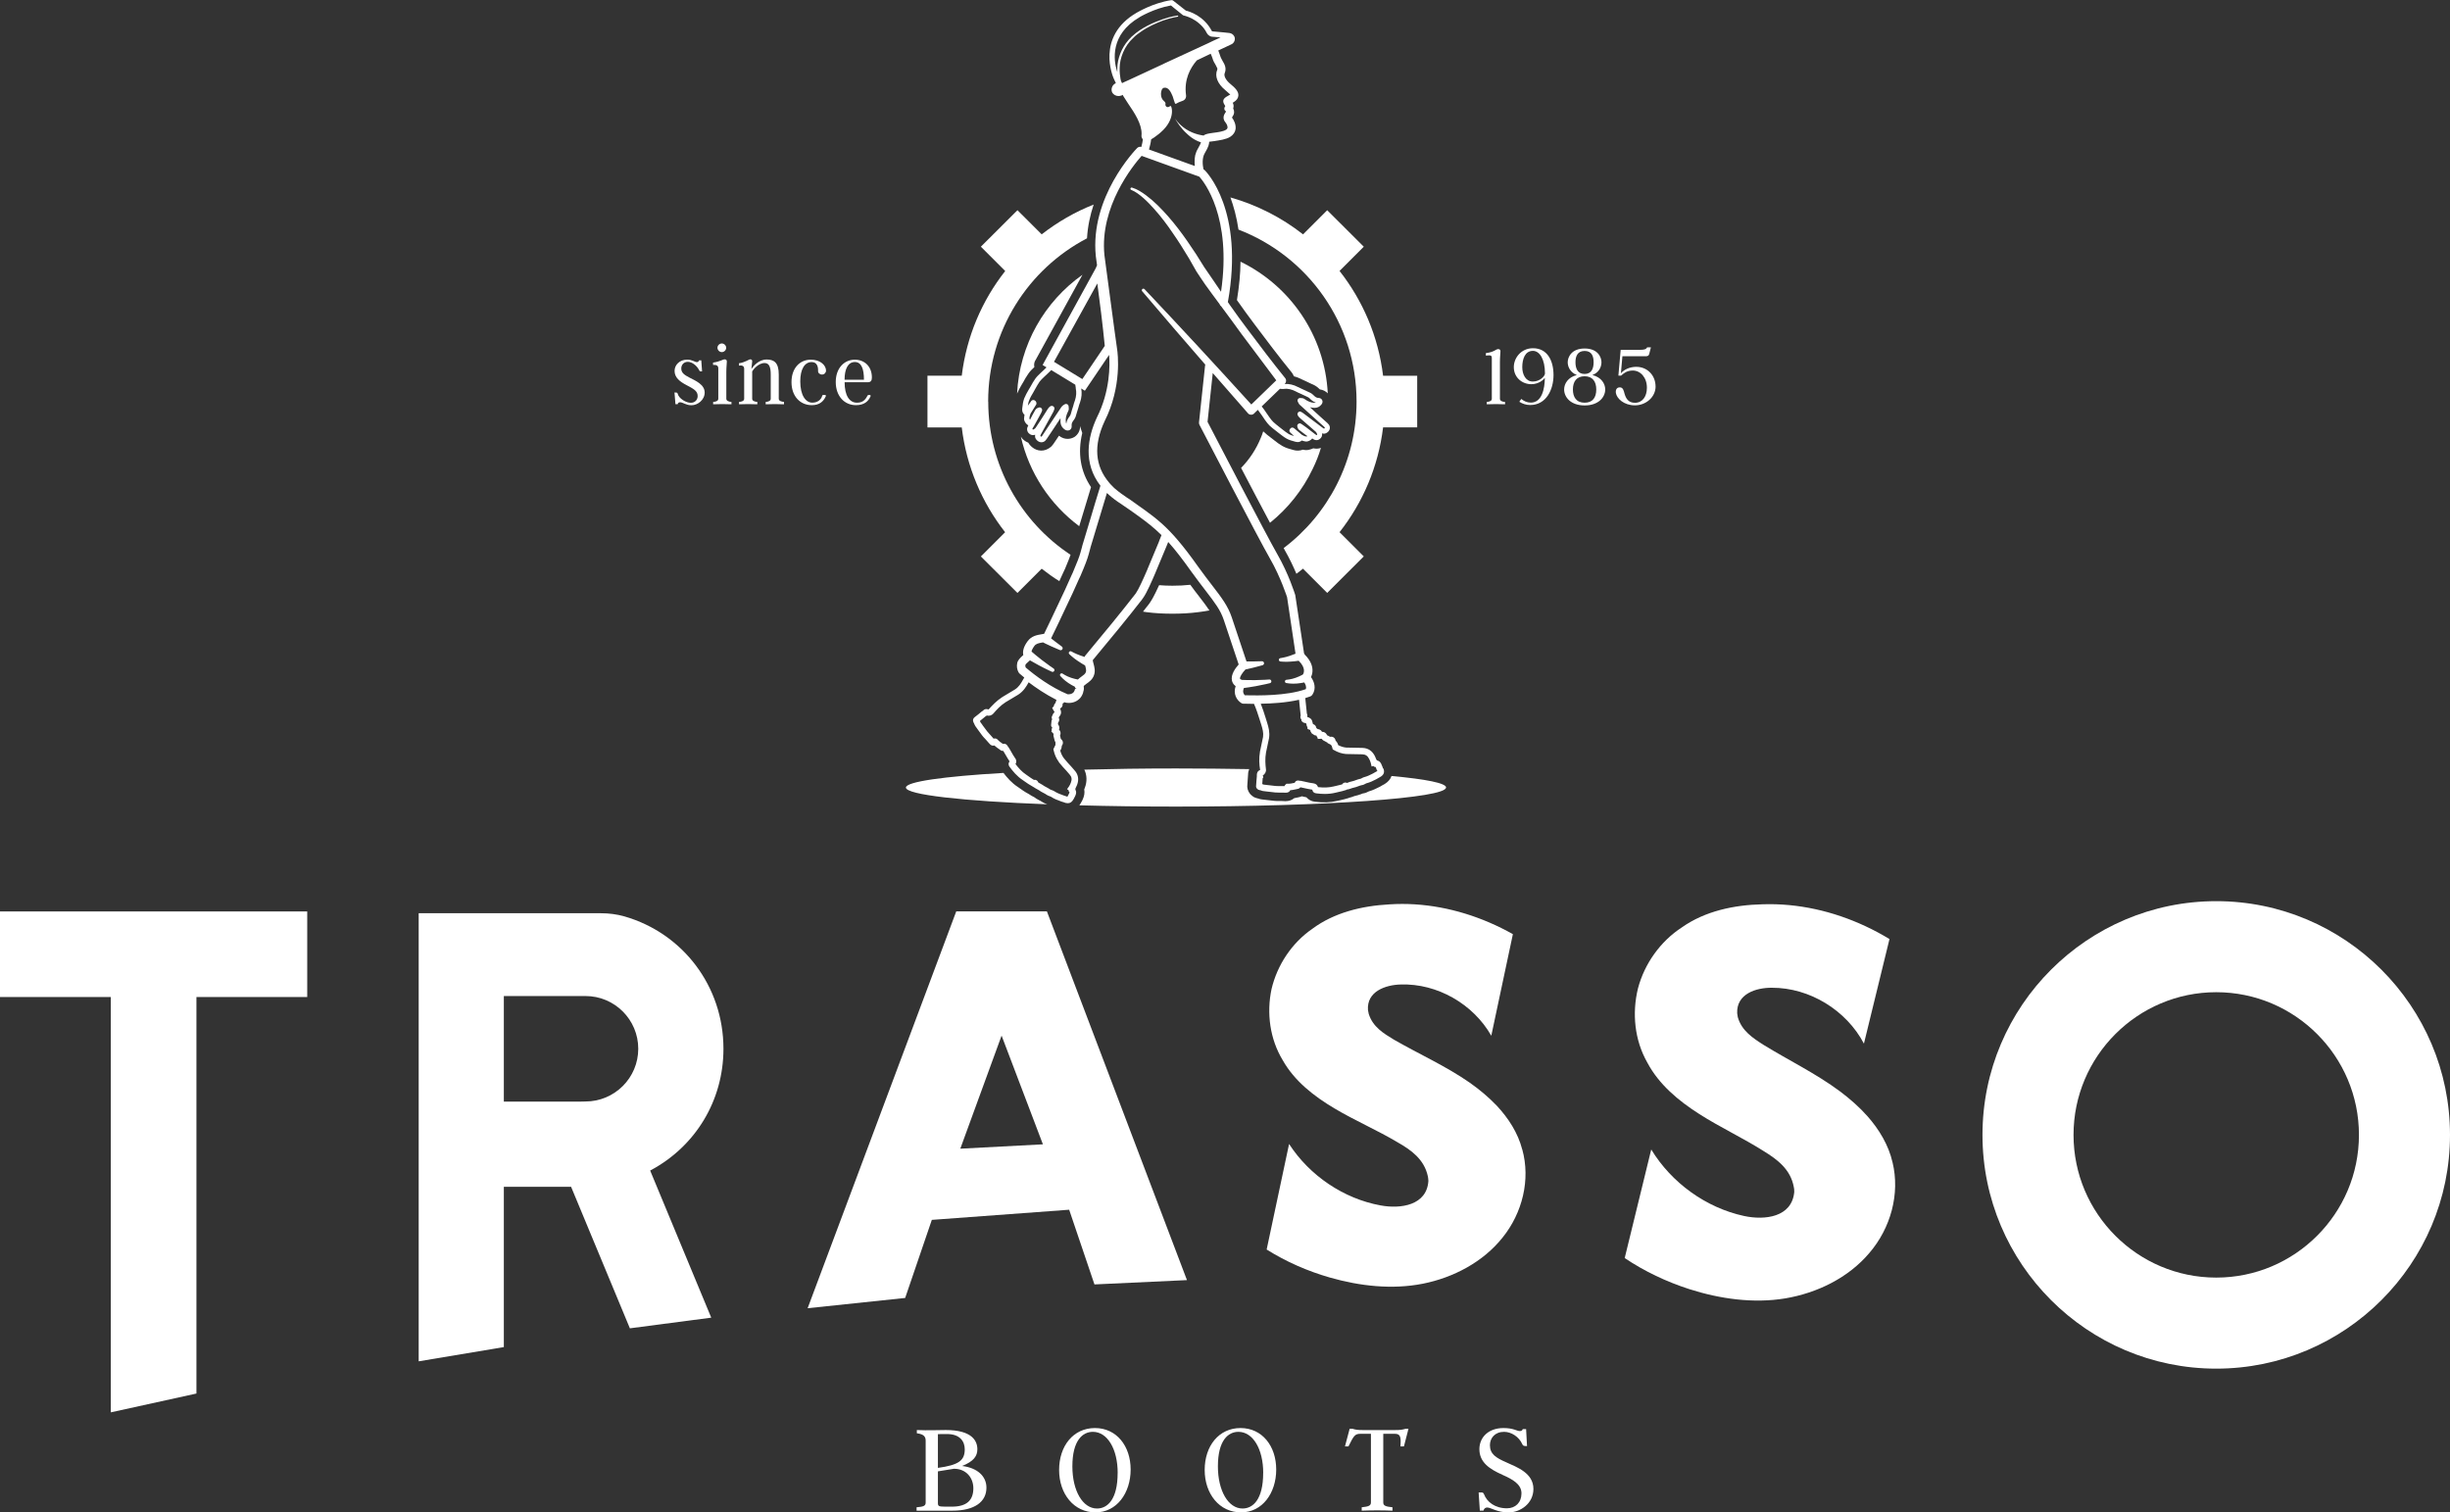
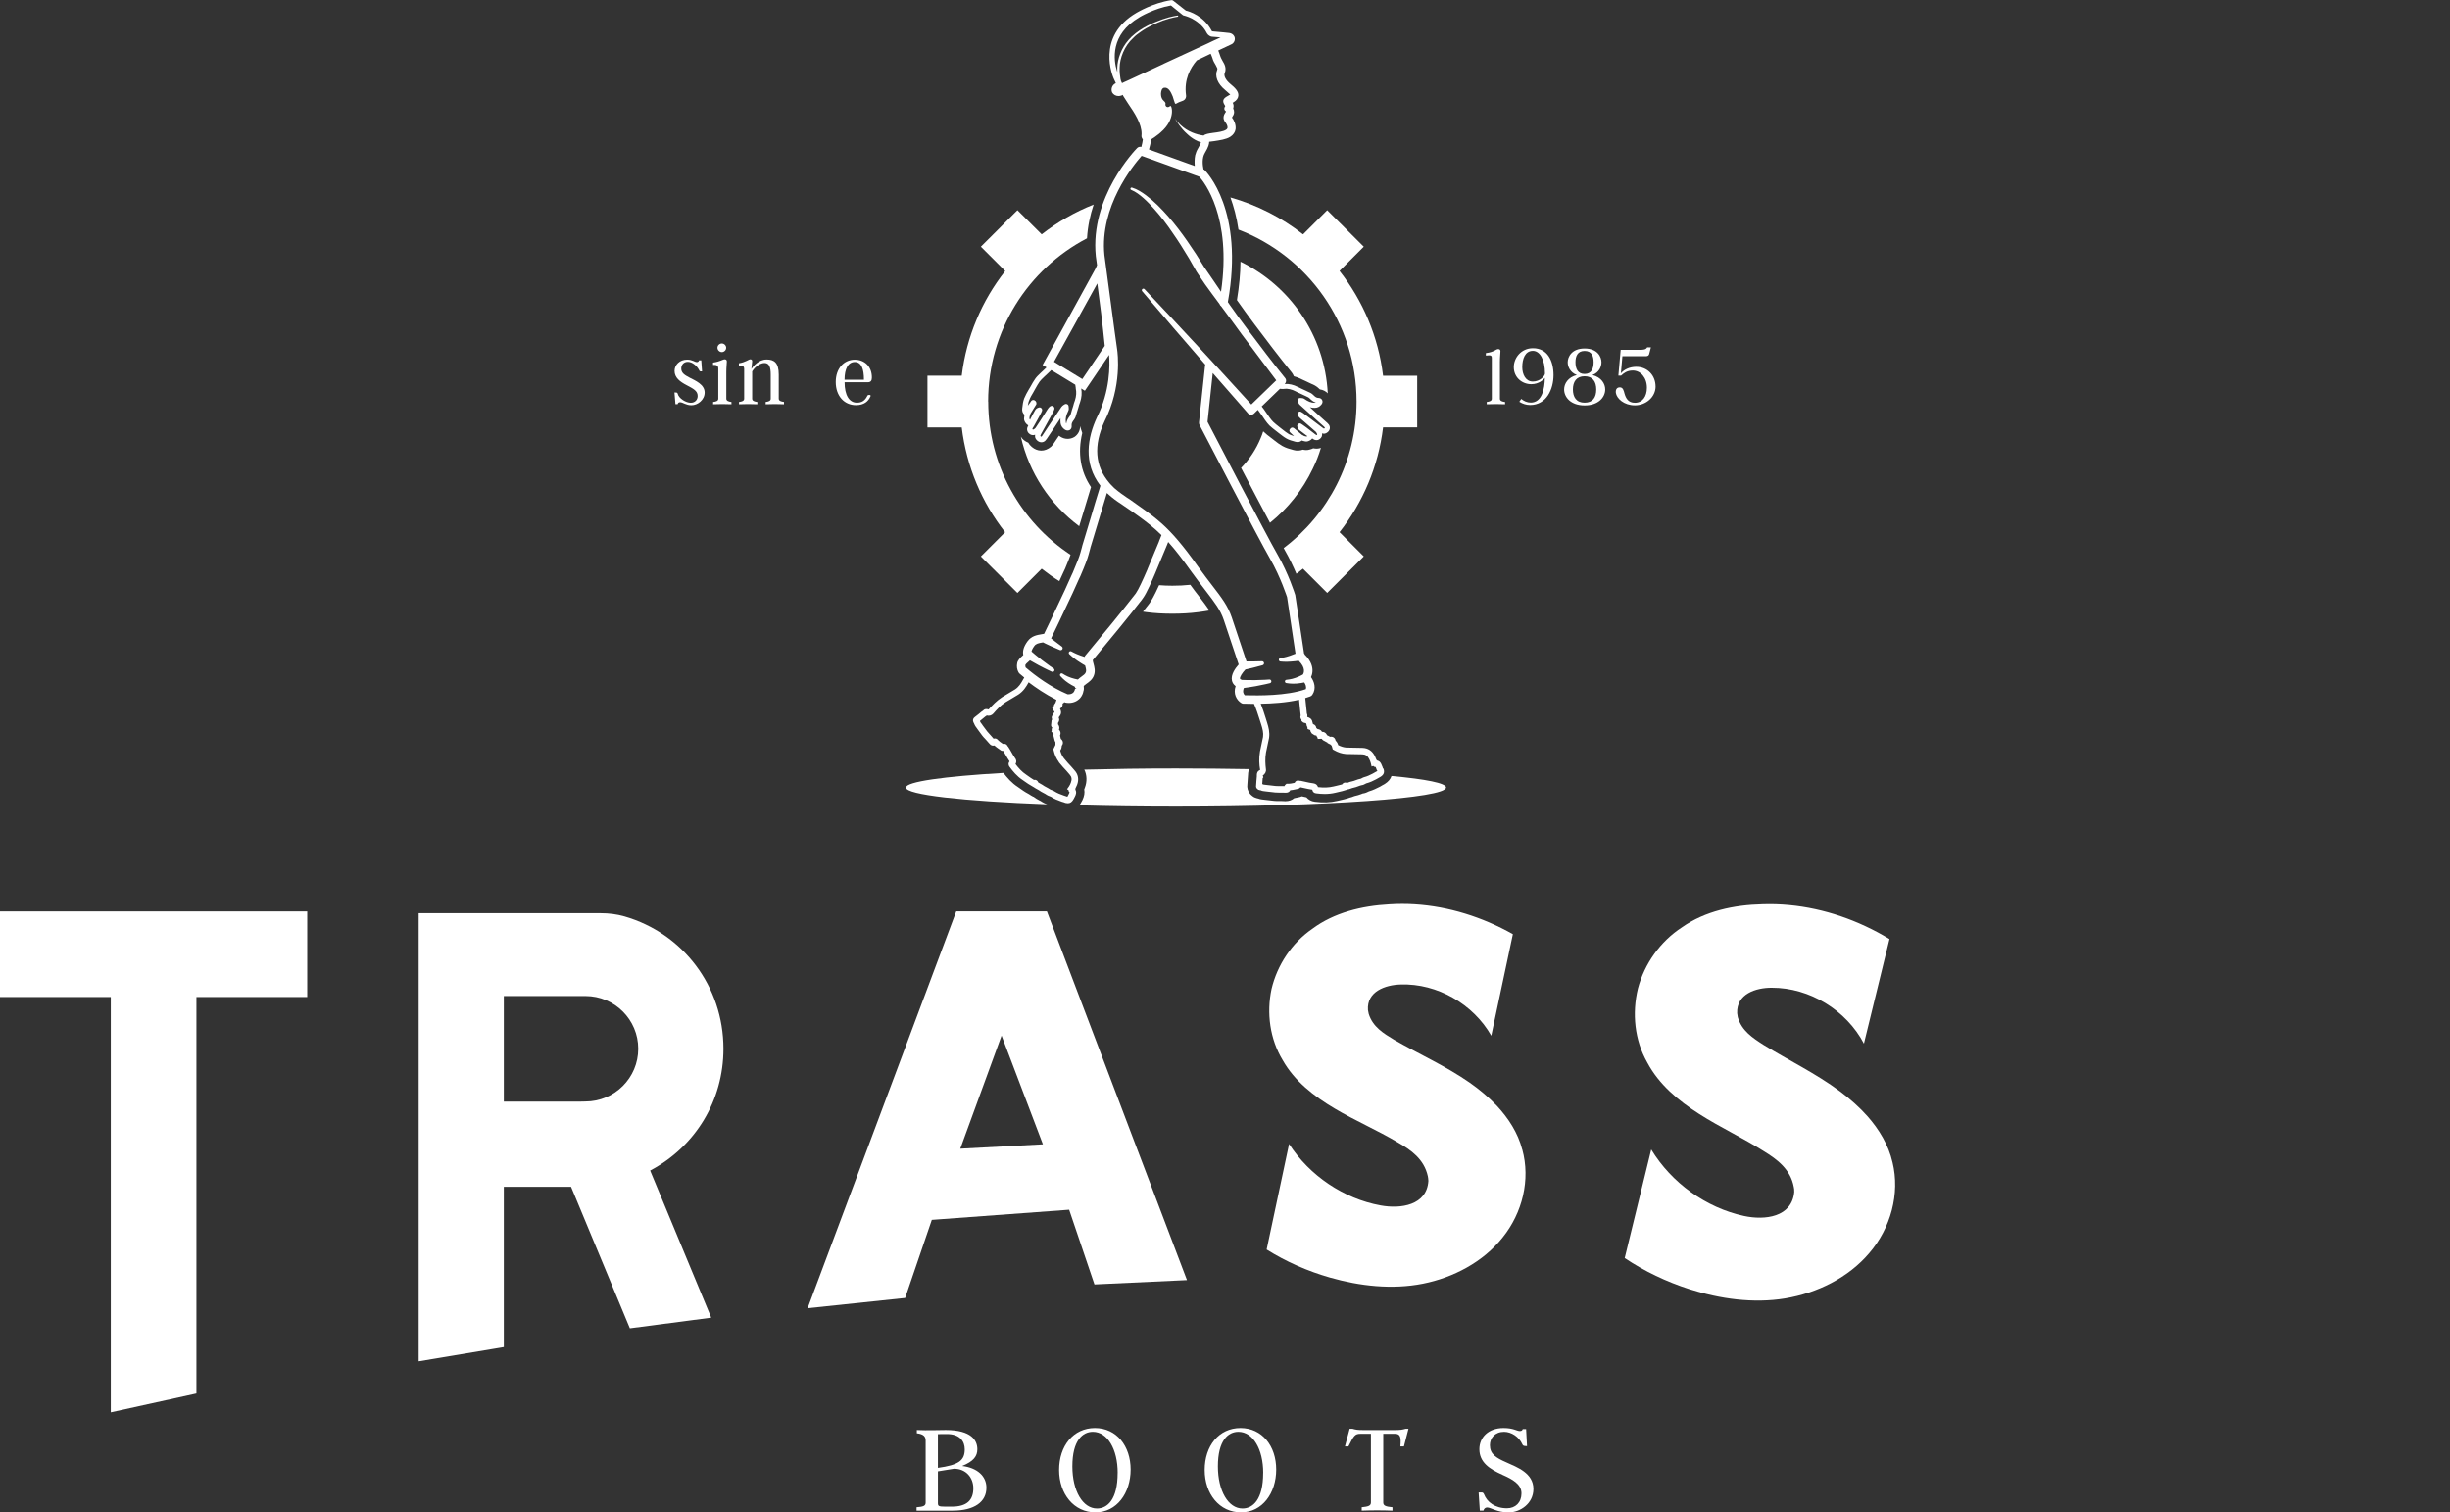
<svg xmlns="http://www.w3.org/2000/svg" viewBox="0 0 555.9 343.19" id="Capa_2">
  <rect x="0" y="0" width="555.9" height="343.19" fill="#333333" stroke="none" />
  <defs>
    <style>.cls-1{fill:#fff;}</style>
  </defs>
  <g id="Capa_1-2">
    <path d="M274.43,138.52c-.85.15-1.7.29-2.55.39-1.93.25-3.88.35-5.87.35s-3.94-.1-5.87-.35c-.27-.04-.52-.06-.79-.12.29-.39.56-.71.79-1.02.08-.1.15-.17.33-.41.25-.31.46-.6.58-.81.21-.31.75-1.14,1.95-3.76,1,.08,2.01.12,3.01.12,1.37,0,2.72-.06,4.07-.21.68.95,1.31,1.76,1.89,2.51,1.02,1.33,1.83,2.37,2.45,3.32Z" class="cls-1" />
    <path d="M224.23,91.12c0,14.51,7.41,27.33,18.68,34.78-.23.68-.64,1.68-1.25,3.15-.12.21-.21.44-.33.7-.33.73-.64,1.43-.97,2.12-1.39-.85-2.72-1.81-4-2.82l-5.5,5.5-8.3-8.28,5.5-5.5c-5.27-6.72-8.76-14.88-9.84-23.78h-7.78v-11.73h7.78c1.08-8.9,4.57-17.04,9.86-23.76l-5.52-5.52,8.3-8.28,5.5,5.48c3.57-2.78,7.53-5.08,11.79-6.76-.79,2.35-1.35,4.92-1.51,7.66-13.34,6.97-22.43,20.94-22.43,37.04Z" class="cls-1" />
    <path d="M321.56,85.25v11.73h-7.74c-1.08,8.9-4.59,17.06-9.88,23.78l5.5,5.5-8.3,8.28-5.5-5.5c-.48.41-.98.77-1.49,1.16-.68-1.62-1.58-3.51-2.68-5.44-.06-.12-.14-.23-.21-.39,10.06-7.6,16.54-19.69,16.54-33.25,0-17.81-11.12-33-26.79-39.02-.42-2.88-1.1-5.29-1.83-7.3,6.06,1.72,11.62,4.57,16.48,8.38l5.48-5.48,8.3,8.28-5.5,5.5c2.64,3.36,4.84,7.08,6.52,11.08s2.82,8.26,3.36,12.7h7.74Z" class="cls-1" />
-     <path d="M234.87,81.86c-.23.44-.29.95-.17,1.41l-.06.08c-.41.39-.91.85-1.31,1.45-.48.68-.87,1.37-1.1,1.81l-.48.81c-.31.54-.68,1.18-.98,1.91.54-11.14,6.29-20.94,14.84-26.98l-10.73,19.51Z" class="cls-1" />
    <path d="M301.26,89.25c-.44-.46-1.06-.79-1.79-.89-.04-.02-.08-.06-.1-.1-.64-.66-1.41-1-1.78-1.14l-1.31-.62c-.33-.14-.62-.29-.91-.42-.58-.31-1.18-.54-1.79-.69-.12-.29-.27-.58-.46-.83-3.03-3.72-5.94-7.6-8.45-10.94-1.37-1.83-2.72-3.67-4.01-5.52.52-3.17.79-6.06.81-8.72,11.23,5.46,19.13,16.71,19.8,29.88Z" class="cls-1" />
    <path d="M299.72,101.62c-.48,1.64-1.12,3.24-1.87,4.77-2.28,4.79-5.62,8.97-9.69,12.24-1.95-3.65-4.36-8.26-6.56-12.45,1.89-1.93,3.42-4.25,4.46-6.79.21-.5.41-1,.56-1.52l.12.12c.5.46,1.02.89,1.54,1.27l1.02.79c.48.37,1.02.79,1.64,1.14.81.46,1.64.69,2.55.93.71.21,1.47.17,2.12-.08.42.1,1,.17,1.62-.04.19-.04.46-.14.75-.27.58.13,1.18.12,1.74-.1Z" class="cls-1" />
    <path d="M247.55,110.54c-.68,2.18-1.31,4.27-1.87,6.18l-.81,2.68c-6.58-4.9-11.37-12.06-13.24-20.32.1.15.21.31.33.46.39.41.85.71,1.35.91.19.35.46.68.81.97,1.24,1.06,2.93,1.18,4.38-.06.25-.25.44-.52.58-.71l1.2-1.78c.12.08.21.15.33.23.97.62,2.18.66,3.2.04.81-.56,1.27-1.43,1.27-2.45.14.52.29,1.04.48,1.56v.02c-1.08,4.54-.41,8.7,1.99,12.27Z" class="cls-1" />
    <path d="M237.57,182.51c-19.07-.73-32.02-2.16-32.02-3.8,0-1.33,8.61-2.53,22.14-3.32.79,1.04,1.85,2.28,3.28,3.2l.27.19c.62.44,1.33.95,2.03,1.31l.21.12c.31.21.6.39.93.56l.1.02c.44.35.89.6,1.37.85.17.08.35.15.54.31.39.25.75.39,1.1.52.02.02.04.02.06.04Z" class="cls-1" />
    <path d="M328.09,178.71c0,2.37-27.43,4.32-61.28,4.32-7.72,0-15.11-.1-21.91-.29.14-.17.23-.35.35-.54.14-.23.27-.48.35-.64.42-.87.56-1.68.41-2.43.06-.13.1-.25.14-.37.54-1.41.48-2.9-.12-4.11,6.48-.17,13.49-.27,20.79-.27,5.77,0,11.33.06,16.62.15-.15.37-.25.77-.25,1.2,0,.08-.02.15-.02.25-.06.69-.12,1.39-.14,1.99-.12.77.1,1.54.58,2.14.08.1.15.17.23.25l.37.31c.21.19.52.33.83.41.13.04.29.1.46.12.25.1.56.19.87.21.29.04.54.08.85.1.29.02.6.06.89.1.56.08,1.31.17,2.16.15.41-.02.81.02,1.39.04.77,0,1.47-.23,1.99-.68.19-.04.39-.08.58-.12l.31-.06c.31-.06.58-.13.85-.25.02,0,.04.02.06.02.31.08.64.14.97.21.46.54,1.12.91,1.89,1,1.91.25,3.47.19,5.04-.17l.75-.17c.64-.14,1.27-.29,1.93-.5.04-.02.1-.04.15-.08.04,0,.08,0,.12-.02.27-.06.56-.15.83-.27l.23-.08c.5-.1.98-.25,1.51-.44l.27-.12c.64-.08,1.12-.31,1.47-.5.97-.27,1.74-.68,2.51-1.06l.56-.33c.19-.1.46-.23.58-.33.73-.46,1.24-1.06,1.47-1.76,7.78.71,12.39,1.62,12.39,2.61Z" class="cls-1" />
    <path d="M223.82,337.59c0,3.21-2.71,5.21-7.69,5.21h-8.16v-.77c1.56-.12,2.06-.32,2.06-1.06v-14.08c0-.85-.41-1.47-2-1.65v-.74c2.56.12,4.77,0,6.57,0,5.89,0,7.16,2.41,7.16,4.36,0,1.56-.83,2.74-3.45,3.8,3.42.41,5.51,2.3,5.51,4.92ZM212.81,333.09c4.74-.65,6.09-1.68,6.09-4.21,0-1.83-1.12-3.47-4.03-3.47-1.09,0-1.53,0-2.06.03v7.66ZM220.85,337.71c0-2.39-1.65-4.42-4.39-4.42l-3.65.59v7.13c0,.74.09.88,1.71.88h1.44c3.45,0,4.89-1.5,4.89-4.18Z" class="cls-1" />
    <path d="M248.56,343.19c-4.89,0-8.25-4.18-8.25-9.63s3.21-9.51,8.13-9.51,8.1,4.09,8.1,9.42-3.15,9.72-7.98,9.72ZM253.6,334.24c0-5.42-2.33-9.33-5.63-9.33-2.3,0-4.65,1.91-4.65,7.83,0,5.57,2.36,9.57,5.59,9.57,2.36,0,4.68-2.03,4.68-8.07Z" class="cls-1" />
    <path d="M281.59,343.19c-4.89,0-8.25-4.18-8.25-9.63s3.21-9.51,8.13-9.51,8.1,4.09,8.1,9.42-3.15,9.72-7.98,9.72ZM286.62,334.24c0-5.42-2.33-9.33-5.63-9.33-2.3,0-4.65,1.91-4.65,7.83,0,5.57,2.36,9.57,5.59,9.57,2.36,0,4.68-2.03,4.68-8.07Z" class="cls-1" />
    <path d="M319.58,324.22l-1.03,4h-.8c.18-2.09,0-2.86-1.21-2.86h-2.68v15.58c0,.74.56.94,2.09,1.09v.77c-2.27-.09-4.71-.09-6.98,0v-.77c1.53-.15,2.09-.35,2.09-1.09v-15.58h-2.42c-1.21,0-1.5.47-2.68,2.86h-.79l1.06-4h.65c.74.21,1.12.29,2.5.29h7.04c1.38,0,1.79-.09,2.5-.29h.65Z" class="cls-1" />
    <path d="M340.88,334.65c-2.86-1.27-5.21-2.8-5.21-5.8,0-2.65,2-4.8,5.48-4.8,2.27,0,3,.68,3.68.68.32,0,.56-.06.68-.44h.76l.21,3.86-.47-.03c-.32-.03-.47-.09-.62-.44-.71-1.59-2.42-2.77-4.12-2.77-2.06,0-3.21,1.41-3.21,3.03,0,2,1.35,2.86,3.71,3.89,2.47,1.12,6.16,2.44,6.16,6.04,0,3.33-3,5.33-5.63,5.33s-4.01-1.12-4.86-1.12c-.44,0-.74.29-.85.71h-.82l-.27-4.12h.71c.27,0,.38.12.53.44.65,1.71,2.47,3.15,5.18,3.15,1.94,0,3.3-1.32,3.3-3.39s-2-3.18-4.33-4.21Z" class="cls-1" />
-     <path d="M502.86,310.57c-29.25,0-53.04-23.8-53.04-53.04s23.8-53.04,53.04-53.04,53.04,23.8,53.04,53.04-23.79,53.04-53.04,53.04ZM502.86,225.15c-17.85,0-32.38,14.52-32.38,32.38s14.52,32.38,32.38,32.38,32.38-14.52,32.38-32.38-14.52-32.38-32.38-32.38Z" class="cls-1" />
    <path d="M69.71,206.82v19.43h-25.14v89.97l-19.43,4.27v-94.24H0v-19.43h69.71Z" class="cls-1" />
    <path d="M242.59,274.51l-31.16,2.3-6.05,17.72-22.13,2.33,33.72-90.05h20.57l31.78,83.67-20.99.98-5.74-16.95ZM236.64,259.68l-9.38-24.68-9.37,25.66,18.75-.99Z" class="cls-1" />
    <path d="M345.39,260.84c-.98-3.79-3.14-7.1-5.76-9.92-1.85-1.94-3.97-3.71-6.15-5.24-5.41-3.77-11.51-6.49-17.15-9.73-2.42-1.46-4.85-2.93-5.77-5.88l-.17-.87c-.31-4.22,3.96-5.71,7.43-5.8,8.28-.27,16.47,4.44,20.55,11.63l4.9-23.05c-1.75-.99-3.55-1.88-5.4-2.67-7.11-3.05-14.89-4.6-22.62-4.09-6.28.34-12.56,1.87-17.52,5.57-4.61,3.18-7.93,8.19-9.22,13.64-1.16,5.47-.38,11.34,2.53,16.14,2.68,4.75,7.09,8.19,11.75,10.95,4.66,2.78,9.68,4.92,14.34,7.7,2.97,1.7,5.99,3.78,6.84,7.67.06.24.1.6.13,1.08-.35,5.53-6.26,6.42-10.86,5.56-8.37-1.53-16.09-6.75-20.75-13.94l-5.09,23.95c4.45,2.79,9.32,4.92,14.38,6.37,6.74,1.92,14.07,2.77,21.05,1.39,6.97-1.38,13.7-4.95,18.09-10.46,4.52-5.59,6.38-13.17,4.48-20.01Z" class="cls-1" />
    <path d="M429.41,263.76c-.9-3.93-3.03-7.45-5.66-10.44-1.84-2.08-4-3.97-6.21-5.63-5.47-4.08-11.71-7.09-17.42-10.6-2.47-1.59-4.94-3.2-5.82-6.27l-.14-.91c-.18-4.38,4.28-5.8,7.87-5.77,8.59-.02,16.91,5.11,20.89,12.68l5.8-23.73c-1.78-1.08-3.61-2.06-5.5-2.94-7.25-3.38-15.25-5.22-23.28-4.95-6.52.15-13.07,1.54-18.31,5.23-4.89,3.17-8.5,8.25-9.98,13.86-1.38,5.63-.77,11.75,2.11,16.81,2.63,4.98,7.07,8.68,11.81,11.7,4.74,3.03,9.88,5.41,14.62,8.42,3.02,1.85,6.09,4.1,6.82,8.15.07.26.11.63.1,1.12-.53,5.73-6.68,6.46-11.39,5.44-8.62-1.86-16.45-7.51-21.06-15.09l-6.02,24.64c4.51,3.03,9.5,5.39,14.69,7.06,6.91,2.2,14.49,3.29,21.74,2.09,7.27-1.22,14.34-4.7,19.06-10.28,4.86-5.63,7.02-13.45,5.28-20.6Z" class="cls-1" />
    <path d="M136.32,207.23c1.81,0,3.63.22,5.37.72,13.24,3.82,22.46,15.83,22.46,30.04,0,11.73-6.34,22.19-16.63,27.63l13.86,33.38-18.46,2.42-13.34-32.11h-15.26v36.37l-19.32,3.23v-101.68h41.32ZM131.4,249.98l1.43-.03c6.63,0,11.99-5.37,11.99-11.97s-5.36-11.96-11.96-11.96h-18.54v23.96h17.07Z" class="cls-1" />
    <path d="M156.89,91.96c-1.27,0-1.93-.68-2.59-.68-.32,0-.48.18-.54.44h-.5l-.22-2.65h.22c.24,0,.46.02.5.26.28,1.13,1.91,2.07,2.97,2.07.95,0,1.57-.66,1.57-1.55,0-1.17-1.01-1.65-2.55-2.47-1.45-.76-2.69-1.67-2.69-3.22,0-1.37,1.17-2.55,2.85-2.55,1.23,0,1.67.56,2.23.56.22,0,.4-.14.48-.4h.5l.18,2.51h-.24c-.26,0-.34-.08-.42-.28-.54-1.05-1.61-1.89-2.57-1.89s-1.49.72-1.49,1.51c0,.98.68,1.45,1.91,2.09,1.27.66,3.4,1.53,3.4,3.36,0,1.67-1.57,2.89-3,2.89Z" class="cls-1" />
    <path d="M165.97,91.22v.52c-1.39-.06-2.77-.06-4.16,0v-.52c.66-.08,1.17-.24,1.17-.74v-6.88c0-.66-.42-.83-1.19-.8v-.52c1.59-.22,2.23-.74,2.63-.74.28,0,.5.14.5.48,0,.52-.12,1.23-.12,2.47v5.99c0,.5.54.66,1.17.74ZM162.79,78.91c0-.52.46-.97.99-.97s.99.46.99.97c0,.56-.48.99-.99.99s-.99-.44-.99-.99Z" class="cls-1" />
    <path d="M177.89,91.22v.52c-1.39-.06-2.79-.06-4.16,0v-.52c.64-.08,1.15-.24,1.15-.74v-5.49c0-1.57-.3-2.61-1.39-2.61-1.47,0-2.61,1.53-2.82,1.89v6.21c0,.5.54.66,1.17.74v.52c-1.37-.06-2.77-.06-4.16,0v-.52c.66-.08,1.17-.24,1.17-.74v-6.76c0-.68-.42-.86-1.19-.76v-.52c1.53-.24,2.21-.9,2.59-.9.28,0,.46.18.42.5l-.18,1.69c.38-.58,1.63-2.15,3.46-2.15,1.65,0,2.75.68,2.75,3.4v5.49c0,.5.54.66,1.19.74Z" class="cls-1" />
-     <path d="M187.35,89.97c-.5,1.11-1.41,1.97-3.14,1.97-2.65,0-4.62-2.01-4.62-5.23s1.93-5.09,4.36-5.09c2.19,0,3.46,1.25,3.48,2.49,0,.42-.36.88-.91.88-.52,0-.92-.36-.9-.8.04-1.01-.26-2.03-1.45-2.03-1.61,0-2.59,1.63-2.59,4.38,0,3.1,1.19,4.83,2.73,4.83,1.33,0,2.05-.8,2.25-1.57.02-.12.1-.18.22-.18h.42c.14,0,.26.14.16.36Z" class="cls-1" />
    <path d="M197.51,89.95c-.48,1.13-1.45,1.99-3.3,1.99-2.63,0-4.58-2.07-4.58-5.25s1.95-5.07,4.32-5.07c2.13,0,3.88,1.45,3.88,4.06,0,.66-.24,1.06-.92,1.06h-5.27c0,2.94,1.05,4.64,2.79,4.64,1.12,0,1.81-.46,2.33-1.47.06-.18.2-.28.34-.28h.26c.14,0,.24.14.16.34ZM193.96,82.15c-1.53,0-2.33,1.55-2.33,4.02h4.4c0-2.47-.58-4.02-2.07-4.02Z" class="cls-1" />
    <path d="M341.5,91.22v.52c-1.39-.06-2.77-.06-4.16,0v-.52c.66-.08,1.15-.24,1.15-.74v-9.19c0-.68-.24-.72-1.35-.6v-.56c2.03-.26,2.21-.91,2.81-.91.28,0,.5.14.5.48,0,.56-.12,1.19-.12,2.45v8.34c0,.5.54.66,1.17.74Z" class="cls-1" />
    <path d="M347.32,91.36c2.53,0,3.18-3.1,3.2-5.61-.24.36-1.33,1.43-3.08,1.43-2.07,0-3.96-1.51-3.96-3.88,0-2.09,1.67-4.28,4.34-4.28,3.3,0,4.67,2.85,4.67,6.09s-1.61,6.8-5.31,6.8c-.83,0-1.71-.26-2.45-.74l.44-.64c.58.46,1.23.82,2.15.82ZM347.81,79.62c-1.79,0-2.41,1.85-2.41,3.7,0,1.61.76,3.26,2.39,3.26s2.76-1.25,2.76-1.83c0-3.18-1.17-5.13-2.74-5.13Z" class="cls-1" />
    <path d="M364.22,88.38c0,1.71-1.47,3.62-4.67,3.62s-4.65-1.91-4.65-3.62c0-1.31.87-2.77,2.88-3.28-1.55-.6-2.07-1.93-2.07-2.9,0-1.17.87-3.12,3.84-3.12s3.82,1.95,3.82,3.12c0,.98-.5,2.31-2.05,2.9,2.03.52,2.9,1.97,2.9,3.28ZM362.19,88.38c0-1.73-.78-3-2.65-3s-2.65,1.27-2.65,3,.78,3,2.65,3,2.65-1.21,2.65-3ZM357.47,82.19c0,1.41.48,2.67,2.07,2.67s2.05-1.25,2.05-2.67-.46-2.55-2.05-2.55-2.07,1.19-2.07,2.55Z" class="cls-1" />
    <path d="M375.65,87.68c0,2.43-2.19,4.3-4.69,4.3s-4.12-1.55-4.32-2.81c-.1-.74.2-1.27.89-1.27.74,0,.88.7,1.08,1.45.3,1.01.82,2.05,2.35,2.05,1.69,0,2.72-1.39,2.72-3.42,0-2.31-1.45-3.9-3.2-3.9-1.35,0-2.09.64-2.65,1.15h-.62l.52-5.85h4.4c.84,0,1.35-.08,1.61-.56h.85l-.4,1.55c-.08.3-.34.46-.64.46h-5.43l-.34,3.88c.74-.88,2.03-1.47,3.48-1.47,2.57,0,4.38,1.99,4.38,4.44Z" class="cls-1" />
    <path d="M313.8,174.38c-.07-.24-.15-.5-.27-.72-.1-.28-.35-.95-1.03-1.08-.06-.07-.12-.13-.19-.18-.1-.29-.23-.55-.34-.8-.61-1.23-1.57-1.86-2.87-1.89l-3.63-.07c-.61-.05-1.2-.23-1.84-.56-.06-.26-.18-.58-.55-.98l-.04-.04c-.02-.2-.11-.4-.25-.56-.24-.27-.59-.39-.98-.3-.19-.11-.38-.21-.56-.3l-.15-.07c-.13-.34-.4-.61-.73-.71-.13-.04-.27-.06-.41-.05-.07-.15-.18-.27-.31-.38-.21-.16-.46-.25-.67-.25-.05-.05-.09-.08-.14-.11-.05-.05-.1-.09-.16-.12-.07-.43-.28-.72-.69-.88l-.13-.12c0-.09-.02-.22-.08-.37-.12-.73-.65-1-1.12-1.13-.01-.03-.03-.07-.05-.1.06-.24.03-.49-.09-.7l-.07-.72c-.07-.68-.17-1.63-.29-2.78.39-.12.78-.24,1.14-.38.19-.07.34-.2.46-.36.99-1.47.4-3.05-.29-4.02.15-.32.28-.74.32-1.23.08-.94-.19-2.35-1.76-3.89,0-.03,0-.06-.02-.08-.03-.06-.08-.11-.12-.17l-2-13.26c-.06-.19-1.49-4.8-4.09-9.3-2.39-4.15-14.41-27.29-15.81-30l1.18-11.07c2.66,3.05,5.31,6.1,7.99,9.13l.03.04c.37.38.98.39,1.36.01h0s.85-.83.85-.83c.31.4.6.81.91,1.25.23.35.46.7.69,1.02l.1.14c.29.39.58.79.93,1.14.46.43.95.81,1.43,1.18l.69.54c.56.42,1.12.89,1.74,1.24s1.29.54,1.95.71l.17.04c.14.04.27.06.41.06.35,0,.69-.12.97-.37.06.04.12.06.19.08l.14.04c.29.08.64.19,1,.08.35-.1.77-.31,1.02-.66l.08.06c.5.39,1.08.44,1.56.12.48-.31.69-.81.58-1.33.37.13.83.13,1.31-.29.52-.46.62-1.1.27-1.66-.1-.12-.21-.25-.35-.39l-1.62-1.45c-.79-.71-1.58-1.43-2.35-2.14.33.1.68.14,1.06.14h.02c.58,0,1.1-.23,1.51-.73.27-.31.35-.69.19-1.02-.14-.31-.44-.48-.81-.5-.48,0-.77-.23-1.22-.68-.35-.37-.83-.58-1.24-.75l-.35-.17c-.29-.14-.56-.25-.85-.39-.37-.15-.71-.33-1.06-.5-.98-.52-1.98-.73-2.98-.68l.03-.03c.35-.34.4-.9.09-1.29h0c-2.91-3.6-5.71-7.3-8.49-11.01-1.39-1.85-2.77-3.72-4.09-5.62l-.43-.63c3.77-20.85-4.92-29.61-5.29-29.97-.07-.07-.16-.11-.24-.15-.2-.96-.39-2.58.32-3.73.83-1.39.97-2.03.97-2.53.29-.06.79-.12,1.16-.15,1.2-.19,2.68-.37,3.63-.98.66-.42,1.1-1.04,1.2-1.74.13-1.06-.39-2.07-.83-2.64.08-.06.14-.15.17-.27.42-.58.41-1.24.12-1.78.19-.52.06-1-.12-1.31h.04l.19-.12c.66-.39,1.02-.91,1.06-1.47.1-1-.83-1.85-1.83-2.68-1.02-.85-1.54-1.83-1.25-2.47.44-1.1-.06-2.01-.48-2.7-.19-.37-.42-.73-.56-1.18-.12-.41-.29-.83-.44-1.22l2.91-1.37c.37-.13.64-.46.77-.79.12-.35.12-.71-.04-1.04-.21-.42-.64-.71-1.1-.77-.54-.08-1.66-.17-3.84-.37-.1,0-.15-.06-.17-.1-1.78-3.44-5.11-4.44-5.87-4.61l-2.88-2.26c-.1-.1-.27-.13-.44-.12-4.25.66-7.72,2.8-7.86,2.86-9.4,5.46-5.27,14.71-5.25,14.8l.54,1.18c-.41.17-.73.52-.87.91-.14.39-.14.77.02,1.18.29.52.85.83,1.45.83.21,0,.44-.04.71-.13l.23-.14c.06.12.14.21.17.31.33.52.69,1.04,1.04,1.62,1.49,2.18,3.13,4.65,3.09,6.97-.02.06-.02.17-.02.25-.06.37.1.71.31.97-.06.48-.18,1.08-.35,1.7-.33-.09-.69-.01-.94.24-.44.45-10.75,11.13-9.39,24.54l.28,2.06-.29.68-12.06,21.96.88.54c-.14.14-.27.28-.43.43-.31.29-.63.59-.94.88l-.12.12c-.37.35-.75.71-1.06,1.16-.39.55-.71,1.12-1.02,1.69l-.47.79c-.37.63-.73,1.28-1.02,1.98-.26.71-.35,1.45-.43,2.16l-.02.18c-.06.53.12,1.04.53,1.39-.02.06-.04.14-.04.2l-.02.16c-.06.31-.1.69.06,1.04.14.35.45.77.86.98l-.06.1c-.33.59-.29,1.18.12,1.65.41.45.96.57,1.49.39-.08.41-.04.88.49,1.33.29.24.61.37.92.37s.59-.1.86-.33c.14-.14.26-.31.35-.43l1.3-1.94c.61-.94,1.22-1.85,1.83-2.77-.02.35-.02.73.02,1.14.1.61.43,1.12,1.02,1.49.35.22.77.22,1.08.04.31-.2.45-.55.41-.94-.06-.49.12-.86.53-1.37.33-.43.47-.96.59-1.43l.12-.39c.1-.31.18-.63.29-.94.1-.41.22-.79.37-1.18.37-1.07.46-2.13.27-3.16l.83.51,5.5-8.13c.18,2.29.27,8.19-2.79,14.24-2.06,4.46-3.17,10.28.82,15.45-.78,2.49-1.51,4.91-2.15,7.09l-1.97,6.53s-.02.08-.03.12c0,.01,0,.02,0,.04-.17.57-.29,1.01-.39,1.42-.21.81-.79,2.31-1.74,4.53-.1.2-.2.39-.29.62-1,2.28-1.95,4.35-2.92,6.35-1.13,2.43-2.11,4.46-3.29,6.9-.21.05-.42.08-.63.11-1,.17-2.24.38-3.12,1.58-.84,1.15-1.16,2.16-.98,3.08,0,.02,0,.03.01.05-.77.66-1.28,1.25-1.38,1.82-.16.73-.05,1.48.31,2.12.06.1.13.19.21.26.33.28.7.59,1.08.9l-.3.52c-.45.82-.93,1.61-1.8,2.18l-2.88,1.73c-1.32.85-2.26,1.88-3.12,2.82-.53-.21-1.03-.07-1.26.27-.06.03-.15.09-.18.12l-.15.1c-.42.37-.87.72-1.31,1.06l-.28.22c-.36.27-.46.72-.24,1.16.03.07.07.17.13.25.11.28.22.5.36.7l.12.16c.08.11.17.21.3.42.18.23.35.46.51.7.37.52.75,1.05,1.21,1.49l.34.38c.21.24.43.48.62.7.35.46.76.56,1.14.44.32.3.66.53.98.76l.23.15c.27.27.55.35.81.32.22.34.43.7.62,1.05.25.43.49.86.82,1.33-.25.29-.36.73-.01,1.22.7.96,1.68,2.18,3.03,3.05l.27.19c.61.43,1.23.87,1.91,1.23l.37.22c.22.16.44.28.67.4.14.07.28.15.38.21.34.26.71.45,1.07.64.26.13.51.26.75.44.22.15.46.23.65.3.1.03.2.06.25.1.84.55,1.6.82,2.63,1.19l.2.04c.11.06.22.09.37.14l.18.06c.18.04.35.06.5.06.56,0,.94-.28,1.33-.98.1-.18.21-.37.28-.54.15-.3.46-.93.1-1.54.01-.09.01-.18,0-.25.16-.3.28-.59.38-.84.48-1.23.26-2.42-.58-3.31-.49-.58-1.01-1.17-1.52-1.7l-.89-1.05c-.37-.48-.65-1.06-.83-1.74.2-.27.32-.58.33-.91,0-.03,0-.05.01-.07l.04-.15c.11-.13.19-.3.22-.48.06-.38-.09-.77-.46-1.03-.05-.25-.12-.51-.18-.76.15-.33.16-.69.01-1-.06-.13-.14-.24-.25-.33.05-.13.08-.27.08-.42,0-.29-.11-.57-.3-.8,0-.02,0-.05,0-.07,0-.08,0-.15,0-.23v-.02c.35-.47.32-.86.18-1.15v-.13c.06-.07.15-.17.22-.3.49-.65.25-1.29.07-1.62.01-.03.02-.06.03-.09.16-.08.3-.2.4-.36.08-.13.12-.27.12-.41l.04-.05-.04-.26c.19-.09.32-.21.42-.34.06.03.13.06.19.09.28.06.56.09.83.09,1.02,0,1.95-.4,2.62-1.17.36-.45.63-1.06.67-1.46.13-.34.15-.71.07-1.11.03-.06.05-.11.08-.18.15-.14.35-.28.55-.43.61-.43,1.37-.97,1.7-1.92.36-.96.11-1.88-.09-2.63-.08-.29-.16-.57-.18-.81,2.05-2.45,4.08-4.92,5.85-7.09,2.07-2.55,3.82-4.71,4.86-6.08.1-.13.2-.25.37-.46.22-.28.38-.52.45-.64.68-.97,1.87-3.61,2.73-5.65.02-.03.03-.07.04-.11.77-1.79,1.65-3.9,2.59-6.2.07-.19.16-.39.23-.59,1.52,1.69,3.19,3.83,5.29,6.79,1.23,1.71,2.3,3.09,3.21,4.28,2.09,2.72,3.36,4.37,4.12,6.65l3.37,10.08c-.7.78-1.85,2.3-1.52,3.69.09.38.31.85.83,1.23-.58,1.71.18,3.14,1.29,3.84.15.1.33.15.51.15h.7c.44.02,1.02.03,1.67.03.51,1.17.91,2.39,1.31,3.67l.32,1.01c.32,1.02.55,1.87.42,2.82l-.69,3.3c-.28,1.61-.18,2.99.03,4.2-.22.07-.75.33-.75,1.16,0,.07-.01.16,0,.22v.08c-.08.72-.12,1.41-.16,2.03-.05.26,0,.52.17.72l.36.31h.15c.1.05.19.1.31.09h.03c.22.1.44.18.62.18.27.05.52.08.78.1.33.02.67.07,1,.11.58.08,1.19.15,1.82.14.48-.02.97,0,1.48.02.58,0,.87-.25,1.02-.56.4-.03.79-.11,1.16-.19l.42-.09c.37-.05.59-.21.72-.39.3.06.59.13.89.19.58.13,1.16.26,1.81.35.06.47.38.78.87.83.69.09,1.33.14,1.95.14.85,0,1.63-.09,2.4-.27l.76-.18c.58-.13,1.15-.26,1.73-.46l.25-.13s.14,0,.21,0c.2-.05.41-.12.62-.2.17-.06.34-.13.52-.16.4-.08.78-.21,1.14-.35.27-.1.54-.2.76-.24.35-.04.62-.19.81-.3.09-.05.18-.1.21-.11.86-.22,1.53-.55,2.23-.91l.67-.38c.11-.06.28-.14.4-.23.72-.47.91-1.01.61-1.85ZM240.23,172.93l.94,1.11c.52.54,1.01,1.1,1.51,1.69.49.53.59,1.11.31,1.83h0c-.1.28-.24.62-.44.9l-.44.62.35.22c0,.08,0,.16.03.25l.2.24s-.08.18-.14.32c-.06.14-.14.28-.22.42l-.09.17s-.03.06-.04.08c-.02,0-.05,0-.09-.02l-.75-.25c-.82-.29-1.47-.53-2.2-1-.17-.1-.35-.17-.54-.23-.13-.04-.25-.09-.3-.12-.28-.2-.59-.36-.9-.53-.29-.15-.59-.3-.9-.54-.18-.12-.36-.21-.54-.31-.14-.08-.29-.15-.39-.23-.14-.41-.45-.53-.59-.57-.08-.02-.22-.05-.39,0-.48-.28-.96-.62-1.42-.95l-.3-.21c-1.05-.68-1.86-1.63-2.47-2.44.28-.46.23-.99-.15-1.43-.28-.4-.52-.82-.77-1.26-.23-.41-.47-.83-.73-1.22-.04-.06-.09-.11-.1-.1-.19-.43-.51-.55-.68-.58-.1-.02-.26-.03-.43.02l-.15-.11c-.38-.26-.73-.51-.96-.76-.04-.06-.39-.52-1-.32-.18-.21-.36-.41-.53-.61l-.37-.41c-.4-.39-.73-.85-1.08-1.33-.18-.25-.36-.5-.49-.65-.1-.18-.23-.35-.46-.64-.03-.05-.09-.13-.15-.29v-.12c.4-.31.81-.64,1.2-.98.07-.03.14-.08.19-.13l.15-.1c.51.15,1.1,0,1.47-.43.81-.94,1.64-1.85,2.78-2.58l2.89-1.73c1.17-.77,1.8-1.8,2.29-2.69l.06-.11c1.59,1.21,3.78,2.71,6.3,3.99l-.04.2s0,.01-.02.02l-.16.48-.1.11v.02c-.16.16-.26.37-.28.63l-.36.36.23.46c.05.09.1.17.16.24.11.17.14.24.14.24,0,0,0,0,0,0l-.12.16c-.09.1-.26.27-.34.58-.3.38-.15.77-.09.88l.03.05s-.1.1-.14.17l-.12,1.11c0,.19.06.43.3.64l-.19.25.06.27-.12.29.52.56c-.03.1-.04.2-.04.3l.02.19c.09.33.18.66.28,1.1.02.06.08.19.16.31v.54s0,.04,0,.06l-.47.97.06.28c.23,1.01.62,1.88,1.19,2.63ZM291.35,88.23c.87-.08,1.74.12,2.59.56.37.21.75.37,1.14.54.27.12.54.25.79.37.14.08.27.13.41.19.35.15.68.31.89.52.37.37.79.77,1.41.95-.08.02-.21.04-.29.04-.75,0-1.49-.27-2.35-.89-.25-.17-.52-.17-.71-.19h-.15c-.23-.04-.44.06-.56.23-.14.19-.14.42-.04.62l.08.14c.08.17.17.39.37.56,1.29,1.18,2.61,2.35,3.9,3.53l1.62,1.45c.08.08.12.12.15.17.04.04.04.08-.08.17-.1.1-.12.12-.46-.15l-4.38-3.3c-.1-.08-.21-.15-.44-.27-.23-.14-.5-.1-.69.1-.17.19-.21.46-.08.69.17.31.41.52.58.68l1.08.93c.81.71,1.62,1.41,2.43,2.12.06.06.17.19.29.5.06.14.02.17-.06.21-.06.04-.1.06-.23-.06l-.21-.15c-.66-.52-1.31-1.02-1.97-1.52-.25-.19-.52-.37-.79-.56l-.35-.23c-.19-.14-.42-.14-.62-.02-.19.12-.31.33-.27.56.06.46.27.71.44.85.56.44,1.12.87,1.68,1.27.06.04.14.08.19.12-.06.04-.15.08-.23.1-.06,0-.25-.04-.37-.08l-.17-.06s-.12-.04-.17-.08l-.15-.1c-.06-.02-.1-.04-.15-.06l-1.81-1.52c-.14-.1-.29-.15-.44-.14-.15.02-.29.1-.39.23l-.1.12c-.19.25-.15.6.1.79.21.17.39.35.58.54.08.1.17.17.25.25-.39-.12-.79-.25-1.12-.42-.54-.33-1.04-.71-1.58-1.14l-.71-.56c-.46-.37-.91-.71-1.31-1.1-.29-.27-.54-.62-.81-.98l-.1-.14c-.23-.33-.44-.66-.68-.98-.32-.49-.67-.98-1.02-1.41l4.14-4c.31.04.62.07.97.03ZM277.97,20.41c.89.73,1.14,1.08,1.2,1.02-.02,0-.1.06-.39.23-.81.44-1.56.89-1.08,1.87.1.21.21.35.31.54-.14.19-.23.41-.21.66.04.25.17.42.39.58-.42.6-.98,1.47-.12,2.49.17.19.5.77.46,1.18-.04.12-.1.31-.35.46-.62.41-1.95.58-2.91.7-1.04.15-1.76.25-2.18.62-.85-.12-1.74-.35-2.57-.7-2.16-.89-3.42-2.43-3.92-3.18.41.73,1.31,2.22,2.76,3.51.54.52,1.16.98,1.83,1.35.42.23.85.41,1.31.56-.08.23-.25.68-.69,1.41-.29.48-.48.98-.62,1.51-.17.83-.16,1.7-.1,2.45l-10.39-3.75c.21-.74.41-1.55.49-2.3.37-.21.98-.6,1.74-1.22.14-.1.27-.23.41-.35,3.53-3.03,2.53-6.29,2.18-6-.69.62-1.2-.02-1.08-.44.1-.37-.39-.73-.39-.73-.75-.64-.62-1.74-.62-1.74.04-.48.17-1.14.73-1.24.98-.14,1.51.97,1.93,1.99.21.62.33,1.14.5,1.54.12.35.58-.14.95-.25l.81-.31c.56-.19.85-.75.75-1.31-.46-3.51.95-6.12,2.45-7.86l3.15-1.51c.14.33.29.66.39.97.17.68.5,1.18.75,1.6.37.68.44.83.35,1.06-.62,1.45.06,3.18,1.78,4.59ZM258.52,3.92s3.26-1.99,7.16-2.68l2.72,2.2c.08.04.19.1.29.1.02.02.75.17,1.74.66.5.27,1.12.64,1.7,1.16.64.54,1.27,1.27,1.74,2.22.12.19.31.41.54.54.17.12.41.19.58.21.21.02.37.02.54.04h.04c.52.06.97.1,1.37.12l-1.35.62-.58.27-.87.42-4.09,1.89-6.02,2.78v.02l-.85.39-7.06,3.28-1.12.5-.41.21-.25-.54v-.04c-.04-.12-.06-.25-.1-.39-.1-.62-.23-1.51-.19-2.55.02-2.08,1.02-4.9,3.13-6.79.44-.48.98-.87,1.51-1.24,1.74-1.27,3.67-2.08,5.19-2.66,2.03-.71,3.44-.89,3.44-.89l-.02-.25s-1.45.14-3.49.85c-2.05.73-4.77,1.85-6.93,3.86-.15.12-.29.25-.42.44-.14.08-.25.25-.39.39-1.68,1.89-2.51,4.38-2.55,6.27-.02.35-.02.66,0,.98-.02-.08-.06-.14-.08-.21-.75-2.37-1.62-8.26,5.1-12.18ZM244.08,88.1c.2.88.14,1.81-.18,2.77-.16.41-.29.84-.39,1.26-.1.29-.18.59-.29.9-.04.14-.08.29-.12.43-.1.39-.2.77-.41,1.02-.33.43-.67.96-.75,1.63-.06-.1-.08-.18-.1-.31-.12-.79.06-1.59.57-2.59.14-.29.1-.59.08-.79,0-.06-.02-.1-.02-.16,0-.22-.12-.45-.33-.53-.2-.12-.45-.08-.63.06l-.14.08c-.16.1-.37.25-.53.47-1.02,1.53-2.06,3.08-3.08,4.6l-1.28,1.94c-.04.06-.1.14-.14.18-.04.04-.08.06-.2-.04-.12-.1-.14-.12.08-.53l2.79-5.07c.06-.12.1-.24.2-.51.1-.24.02-.53-.2-.69-.1-.08-.22-.12-.37-.12-.12,0-.26.04-.37.12-.31.24-.49.51-.63.73l-.73,1.16c-.63.98-1.26,1.98-1.92,2.95-.06.12-.22.24-.47.39-.12.06-.18.04-.24-.04-.04-.04-.06-.06.02-.24l.29-.47c.39-.69.77-1.37,1.14-2.06.18-.31.33-.61.49-.92l.18-.41c.1-.2.08-.47-.08-.65-.14-.18-.39-.27-.63-.18-.37.1-.65.31-.81.59-.37.65-.73,1.3-1.06,1.96-.04.06-.08.14-.1.22-.06-.06-.1-.14-.14-.22-.02-.08,0-.26.02-.39l.04-.2s.04-.12.06-.18l.06-.18c.04-.06.04-.12.04-.18l1.32-2.12c.08-.14.04-.37,0-.53-.04-.14-.22-.33-.37-.41-.29-.16-.65-.06-.82.22-.14.24-.31.47-.49.69-.06.08-.14.18-.22.31.06-.45.14-.88.31-1.24.22-.61.57-1.2.94-1.81l.45-.81c.33-.57.61-1.1.96-1.59.26-.35.57-.65.92-.98l.12-.12c.31-.29.61-.57.92-.86.25-.22.46-.44.69-.67l5.45,3.32c.02.27.06.53.12.81ZM245.58,86.02l-6.43-3.92,9.83-17.78c.56,4.14,1.22,9.38,1.69,14.17l-5.09,7.53ZM262.99,122.85c-.94,2.31-1.83,4.43-2.6,6.23-.02.04-.03.08-.04.12-1.13,2.64-2.06,4.59-2.54,5.28-.07.13-.18.29-.39.54-.11.13-.23.27-.34.43-1.03,1.35-2.76,3.49-4.81,6.02-1.83,2.24-3.94,4.8-6.06,7.34-.06.07-.07.17-.11.26-.31-.09-.64-.2-.98-.33-1.06-.37-2.02-.91-2.02-.91h-.01c-.15-.09-.34-.07-.47.06-.15.15-.15.39,0,.54,0,0,.87.85,1.87,1.51.66.46,1.34.85,1.72,1.07,0,.03.01.06.02.08.16.57.29,1.06.14,1.45-.14.39-.54.68-1.01,1.01-.26.18-.53.4-.78.64-.05,0-.07-.01-.13-.02-.39-.07-.91-.2-1.42-.37-1.03-.33-1.93-.94-1.93-.94-.14-.09-.33-.09-.46.02-.16.14-.18.37-.04.53,0,0,.8.93,1.83,1.59.49.33,1,.61,1.42.81.05.11.09.21.16.36l.15-.08s.05.04.07.06l-.31.2c-.04.25-.18.56-.3.71-.5.58-1.29.48-1.39.48,0,0,0,0,0,0-3.88-1.64-7.29-4.19-9.51-6.08-.06-.16-.1-.37-.06-.6.04-.09.25-.37,1.03-1.02.54.32,1.26.73,2,1.12,1.46.79,2.97,1.47,2.97,1.47.18.08.41.02.52-.15.13-.19.08-.46-.12-.58,0,0-1.35-.9-2.63-1.9-1.07-.82-2.07-1.68-2.38-1.95.05-.28.21-.67.63-1.25.39-.54.94-.65,1.88-.81.03,0,.07-.02.1-.02.11.06.25.13.43.22.38.18.88.41,1.38.65l2.01.87c.19.08.42.02.55-.15.15-.2.1-.49-.1-.64l-1.73-1.3c-.25-.2-.48-.39-.71-.56,1.25-2.56,2.26-4.66,3.42-7.16.97-2,1.94-4.1,2.95-6.4.08-.19.17-.36.28-.58,1.03-2.39,1.62-3.94,1.87-4.91.09-.34.2-.77.36-1.32.01-.04.02-.08.03-.12,0-.01,0-.02,0-.04l1.96-6.49c.55-1.86,1.15-3.87,1.8-5.97.15.14.31.29.47.43,0,0,0,0,0,0,.79.71,1.71,1.4,2.75,2.06.19.13.4.28.59.41.44.29.88.59,1.42.97.53.38,1.05.75,1.57,1.12.14.1.27.2.41.29,1.83,1.33,3.57,2.68,5.17,4.28-.2.49-.39.97-.57,1.43ZM282.43,157.74c-.27-.24-.55-.77-.19-1.62.63-.08,1.66-.23,2.67-.41,1.64-.29,3.24-.69,3.24-.69.2-.05.33-.23.32-.44-.02-.23-.22-.41-.45-.39,0,0-1.62.13-3.24.14-1.26.02-2.49-.03-2.99-.05-.24-.08-.41-.18-.43-.27-.1-.4.55-1.38,1.24-2.1.09-.02.16-.03.27-.05.4-.1.95-.22,1.49-.35,1.06-.28,2.11-.56,2.11-.56.2-.06.35-.25.34-.46-.01-.25-.22-.45-.47-.44,0,0-1.08.03-2.16.05-.49,0-.96,0-1.35,0l-3.35-10.02c-.87-2.59-2.28-4.43-4.42-7.21-.9-1.18-1.96-2.54-3.17-4.23-3.51-4.97-5.96-7.75-8.33-9.88,0,0,0,0-.01,0-1.28-1.15-2.55-2.11-3.94-3.11-.07-.05-.13-.1-.2-.14-.42-.3-.86-.61-1.31-.93l-1.81-1.29c-.2-.12-.38-.24-.57-.36-.88-.6-1.75-1.2-2.66-1.98-.08-.07-.17-.14-.25-.21-.02-.02-.04-.03-.05-.05-.3-.28-.58-.57-.84-.86-.09-.1-.18-.21-.26-.31-3.21-3.77-3.57-8.44-1.04-13.91,4.02-7.96,2.98-15.54,2.85-16.38-.19-1.2-.85-6.18-1.86-13.72l-1.02-7.62c-1.11-11.01,6.55-20.39,8.44-22.52l13.1,4.73c1.01,1.12,7.42,9.04,4.92,26.11l-1.88-2.77-1.93-2.81-1.86-2.97c-1.29-1.95-2.6-3.89-4.03-5.75-1.43-1.86-2.97-3.64-4.65-5.3-.84-.83-1.74-1.6-2.69-2.31-.96-.7-1.94-1.36-3.16-1.73-.14-.04-.28.03-.34.16-.06.14.01.3.15.36l.04.02c.98.39,1.92,1.12,2.76,1.86.85.75,1.64,1.58,2.4,2.43,1.52,1.7,2.92,3.53,4.2,5.44,1.32,1.87,2.53,3.83,3.72,5.8l1.71,3c.71,1.1,1.31,1.96,1.98,2.95,1.06,1.48,2.15,2.94,3.24,4.41.07.21.2.4.38.52,1.56,2.1,3.12,4.2,4.64,6.32l7.85,10.47-5.66,5.48c-7.99-8.8-16.06-17.53-24.23-26.17-.13-.14-.35-.15-.49-.03-.15.13-.17.35-.04.51,4.74,5.59,9.52,11.13,14.32,16.65-.02.06-.05.11-.05.17l-1.38,12.93c-.02.19.02.38.1.55.55,1.06,13.44,25.91,15.99,30.33,2.46,4.26,3.87,8.76,3.89,8.76l1.92,12.85c-.37.15-.82.32-1.29.48-1.06.37-2.15.53-2.15.53h-.02c-.17.03-.31.16-.32.34-.02.21.13.4.34.42,0,0,1.21.13,2.4.02.65-.04,1.3-.12,1.76-.19,1.67,1.64,1.17,2.8.96,3.11-.08.05-.16.09-.28.16-.35.18-.84.41-1.35.59-1.01.38-2.1.46-2.1.46-.17.01-.32.13-.35.3-.04.2.09.4.3.44,0,0,1.2.23,2.42.11.61-.05,1.21-.15,1.66-.25,0,0,0,0,0,0,.26.38.55.97.35,1.53-4.4,1.56-10.94,1.44-13.43,1.39h-.41ZM312.4,175.02l-.05.03c-.06.04-.15.08-.28.15l-.61.35c-.66.33-1.22.62-1.95.8-.21.06-.39.16-.53.24-.12.07-.22.12-.34.14-.34.06-.68.18-1.03.31-.29.11-.59.22-.91.28-.25.04-.51.13-.76.23-.11.04-.23.08-.29.11-.37-.16-.65-.08-.82.03-.13.08-.23.18-.3.3-.4.12-.81.21-1.21.3-.26.06-.53.12-.78.18-1.06.25-2.15.29-3.49.14-.1-.37-.38-.77-1.12-.87-.6-.07-1.18-.2-1.77-.34-.36-.08-.71-.16-1.07-.23h-.2c-.4-.13-.68-.02-.85.09-.13.09-.22.22-.28.37l-.24.05c-.43.09-.83.17-1.15.17h-.47s-.24.21-.24.21c-.11.09-.18.21-.23.33-.44-.02-.88-.03-1.31-.01-.5.02-1.02-.06-1.58-.13-.36-.05-.72-.09-1.06-.12-.21-.02-.42-.04-.77-.09-.06,0-.21-.07-.31-.12.03-.46.06-.91.1-1.36l.15-.14-.1-.4h-.09c.56-.33.87-.92.78-1.45-.14-1.14-.23-2.4.01-3.8l.7-3.33c.18-1.29-.1-2.35-.46-3.5l-.31-1c-.33-1.06-.68-2.15-1.12-3.25,2.53-.04,5.78-.23,8.69-.9.11,1.03.2,1.92.26,2.55l.11,1.02c-.07.18-.07.33-.06.43.02.19.11.37.23.5l.02.32.41.35.4.11c.13.02.21.03.25.04l-.03.1.09.15c.01.13.03.36.21.62l.04.44.61.23c.01.08.03.19.07.33l.28.45.45.29c.2.15.42.19.59.18.02.06.04.13.07.19l.15.21.11.37.87-.03c.07.11.18.23.35.36l.34.18c.19.1.39.2.62.34.01,0,.02.01.04.02l-.04.06.69.35.26.26s.06.12.1.3l.15.54.26.15c.92.53,1.81.82,2.74.9l3.7.07c.74.02,1.22.34,1.58,1.07.15.32.29.61.36.93l.18.77.38-.13s.07.06.11.09l.26.16.16-.03s.04.1.05.14l.07.17c.06.11.12.29.17.46l.13.09v.02s-.03.04-.15.11Z" class="cls-1" />
  </g>
</svg>